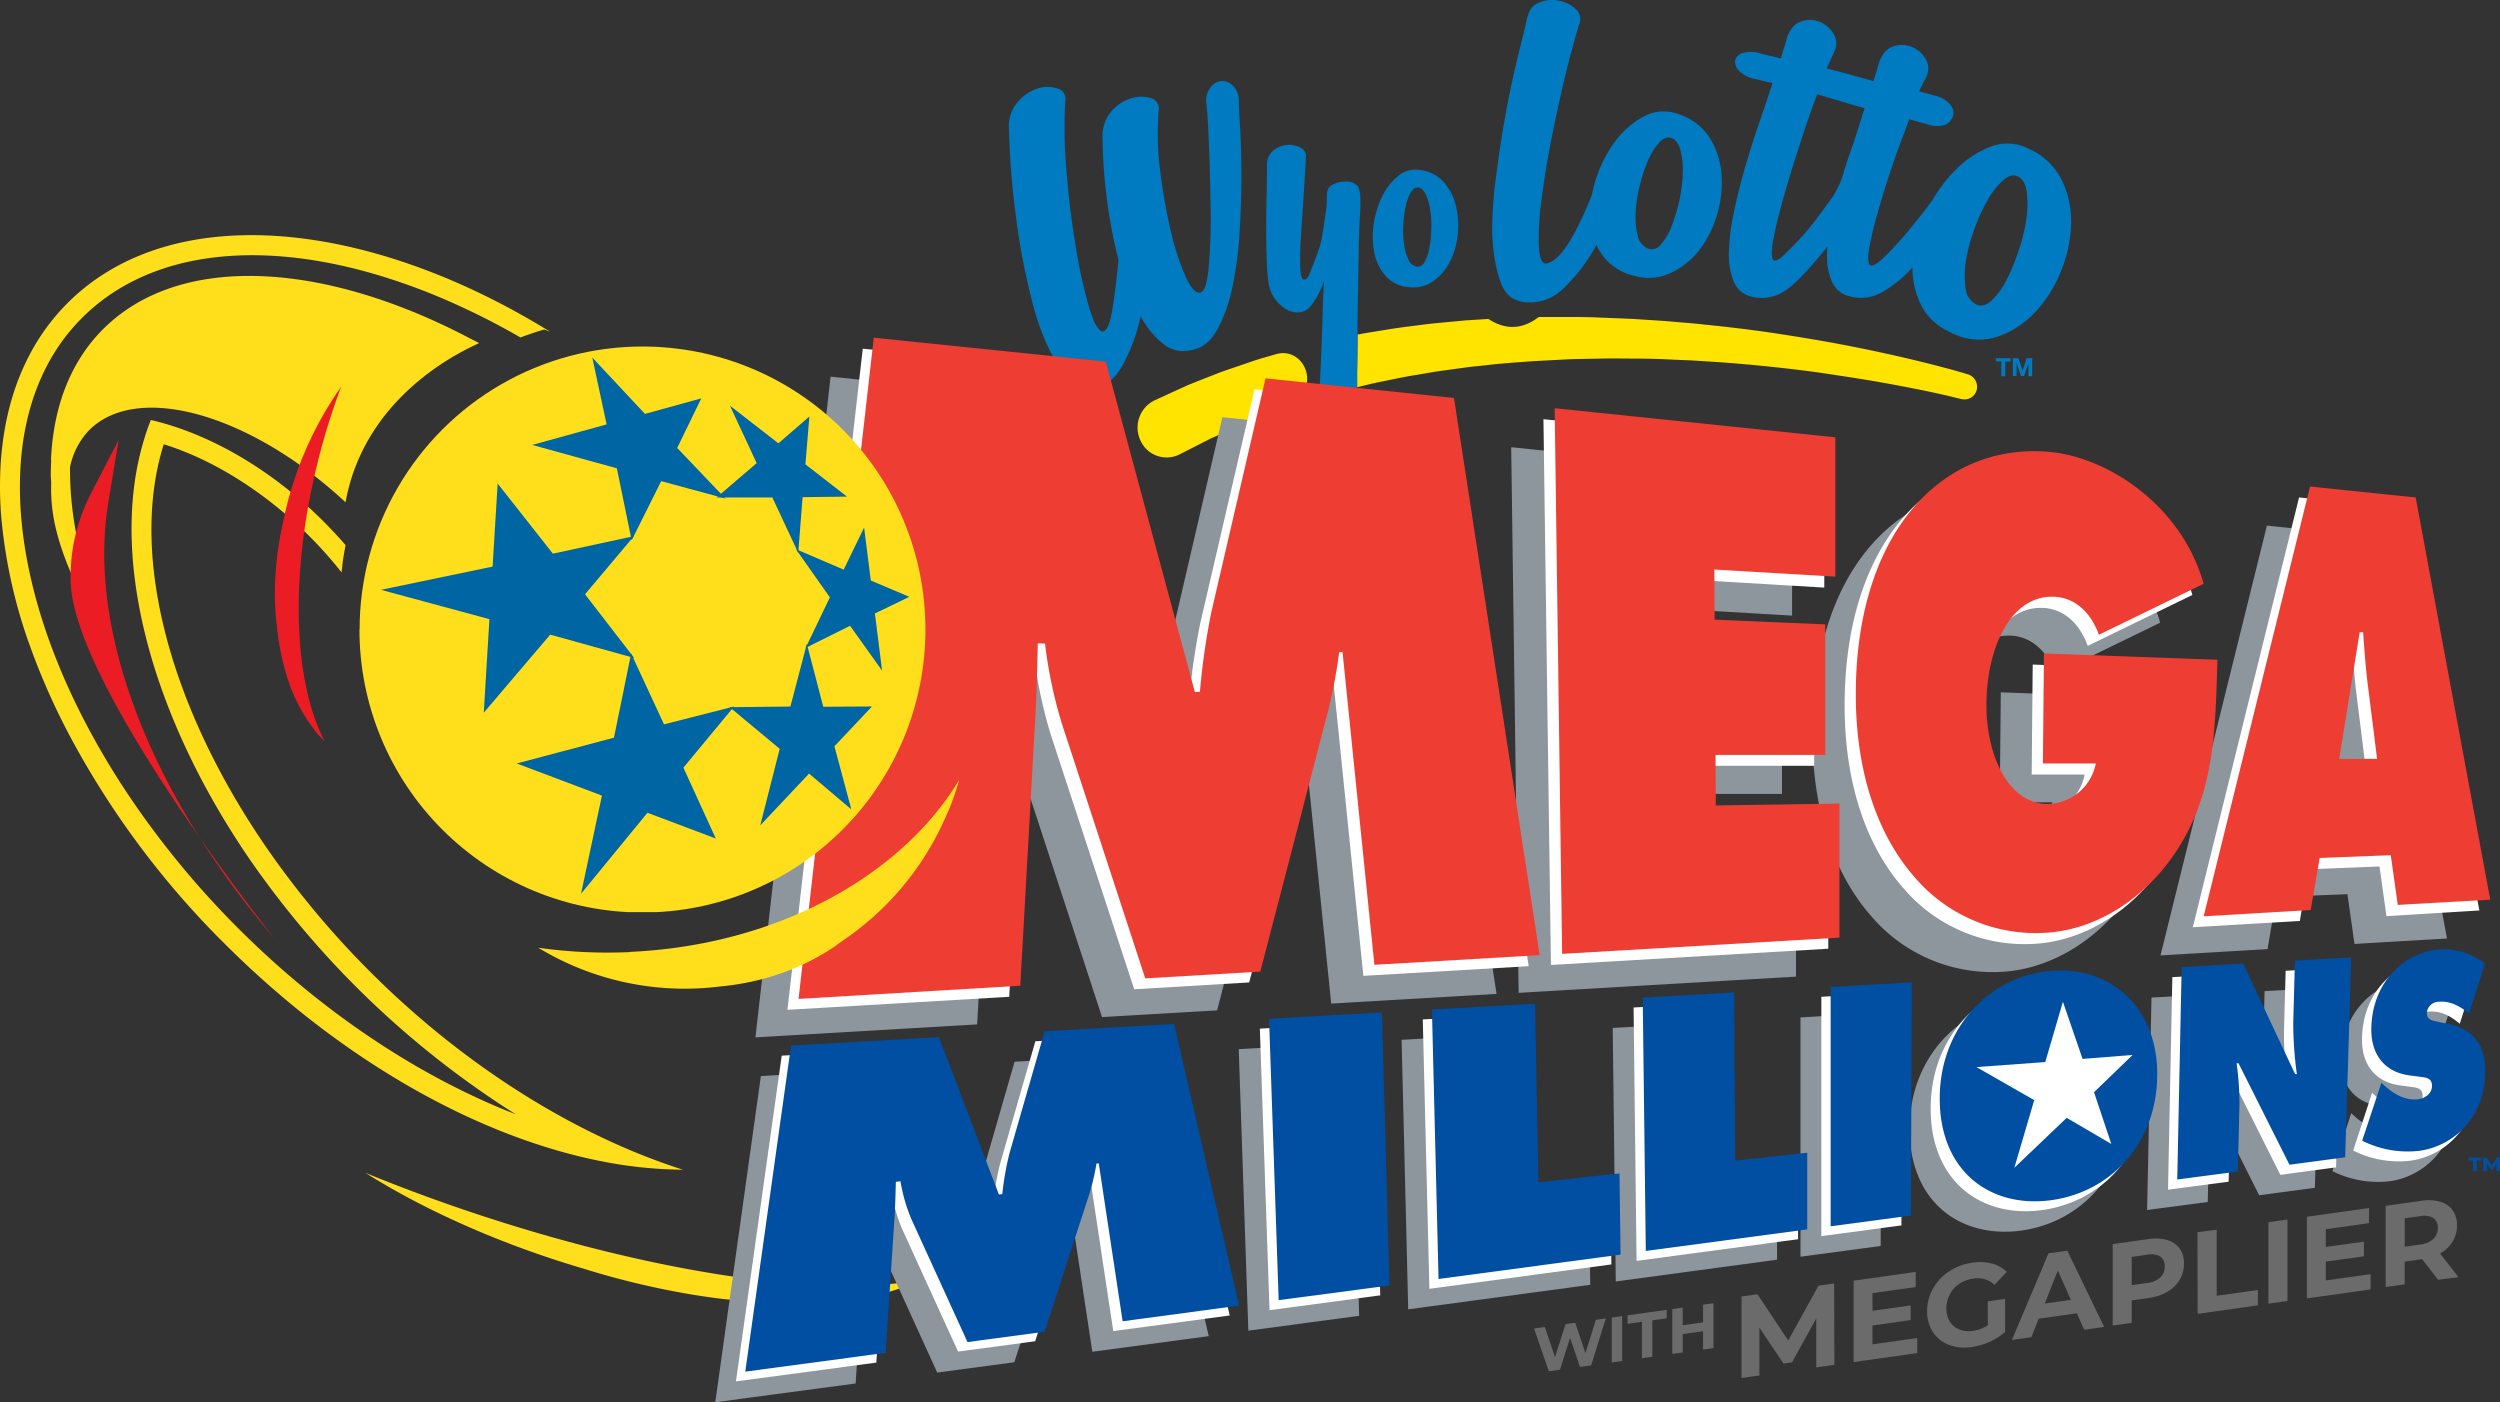
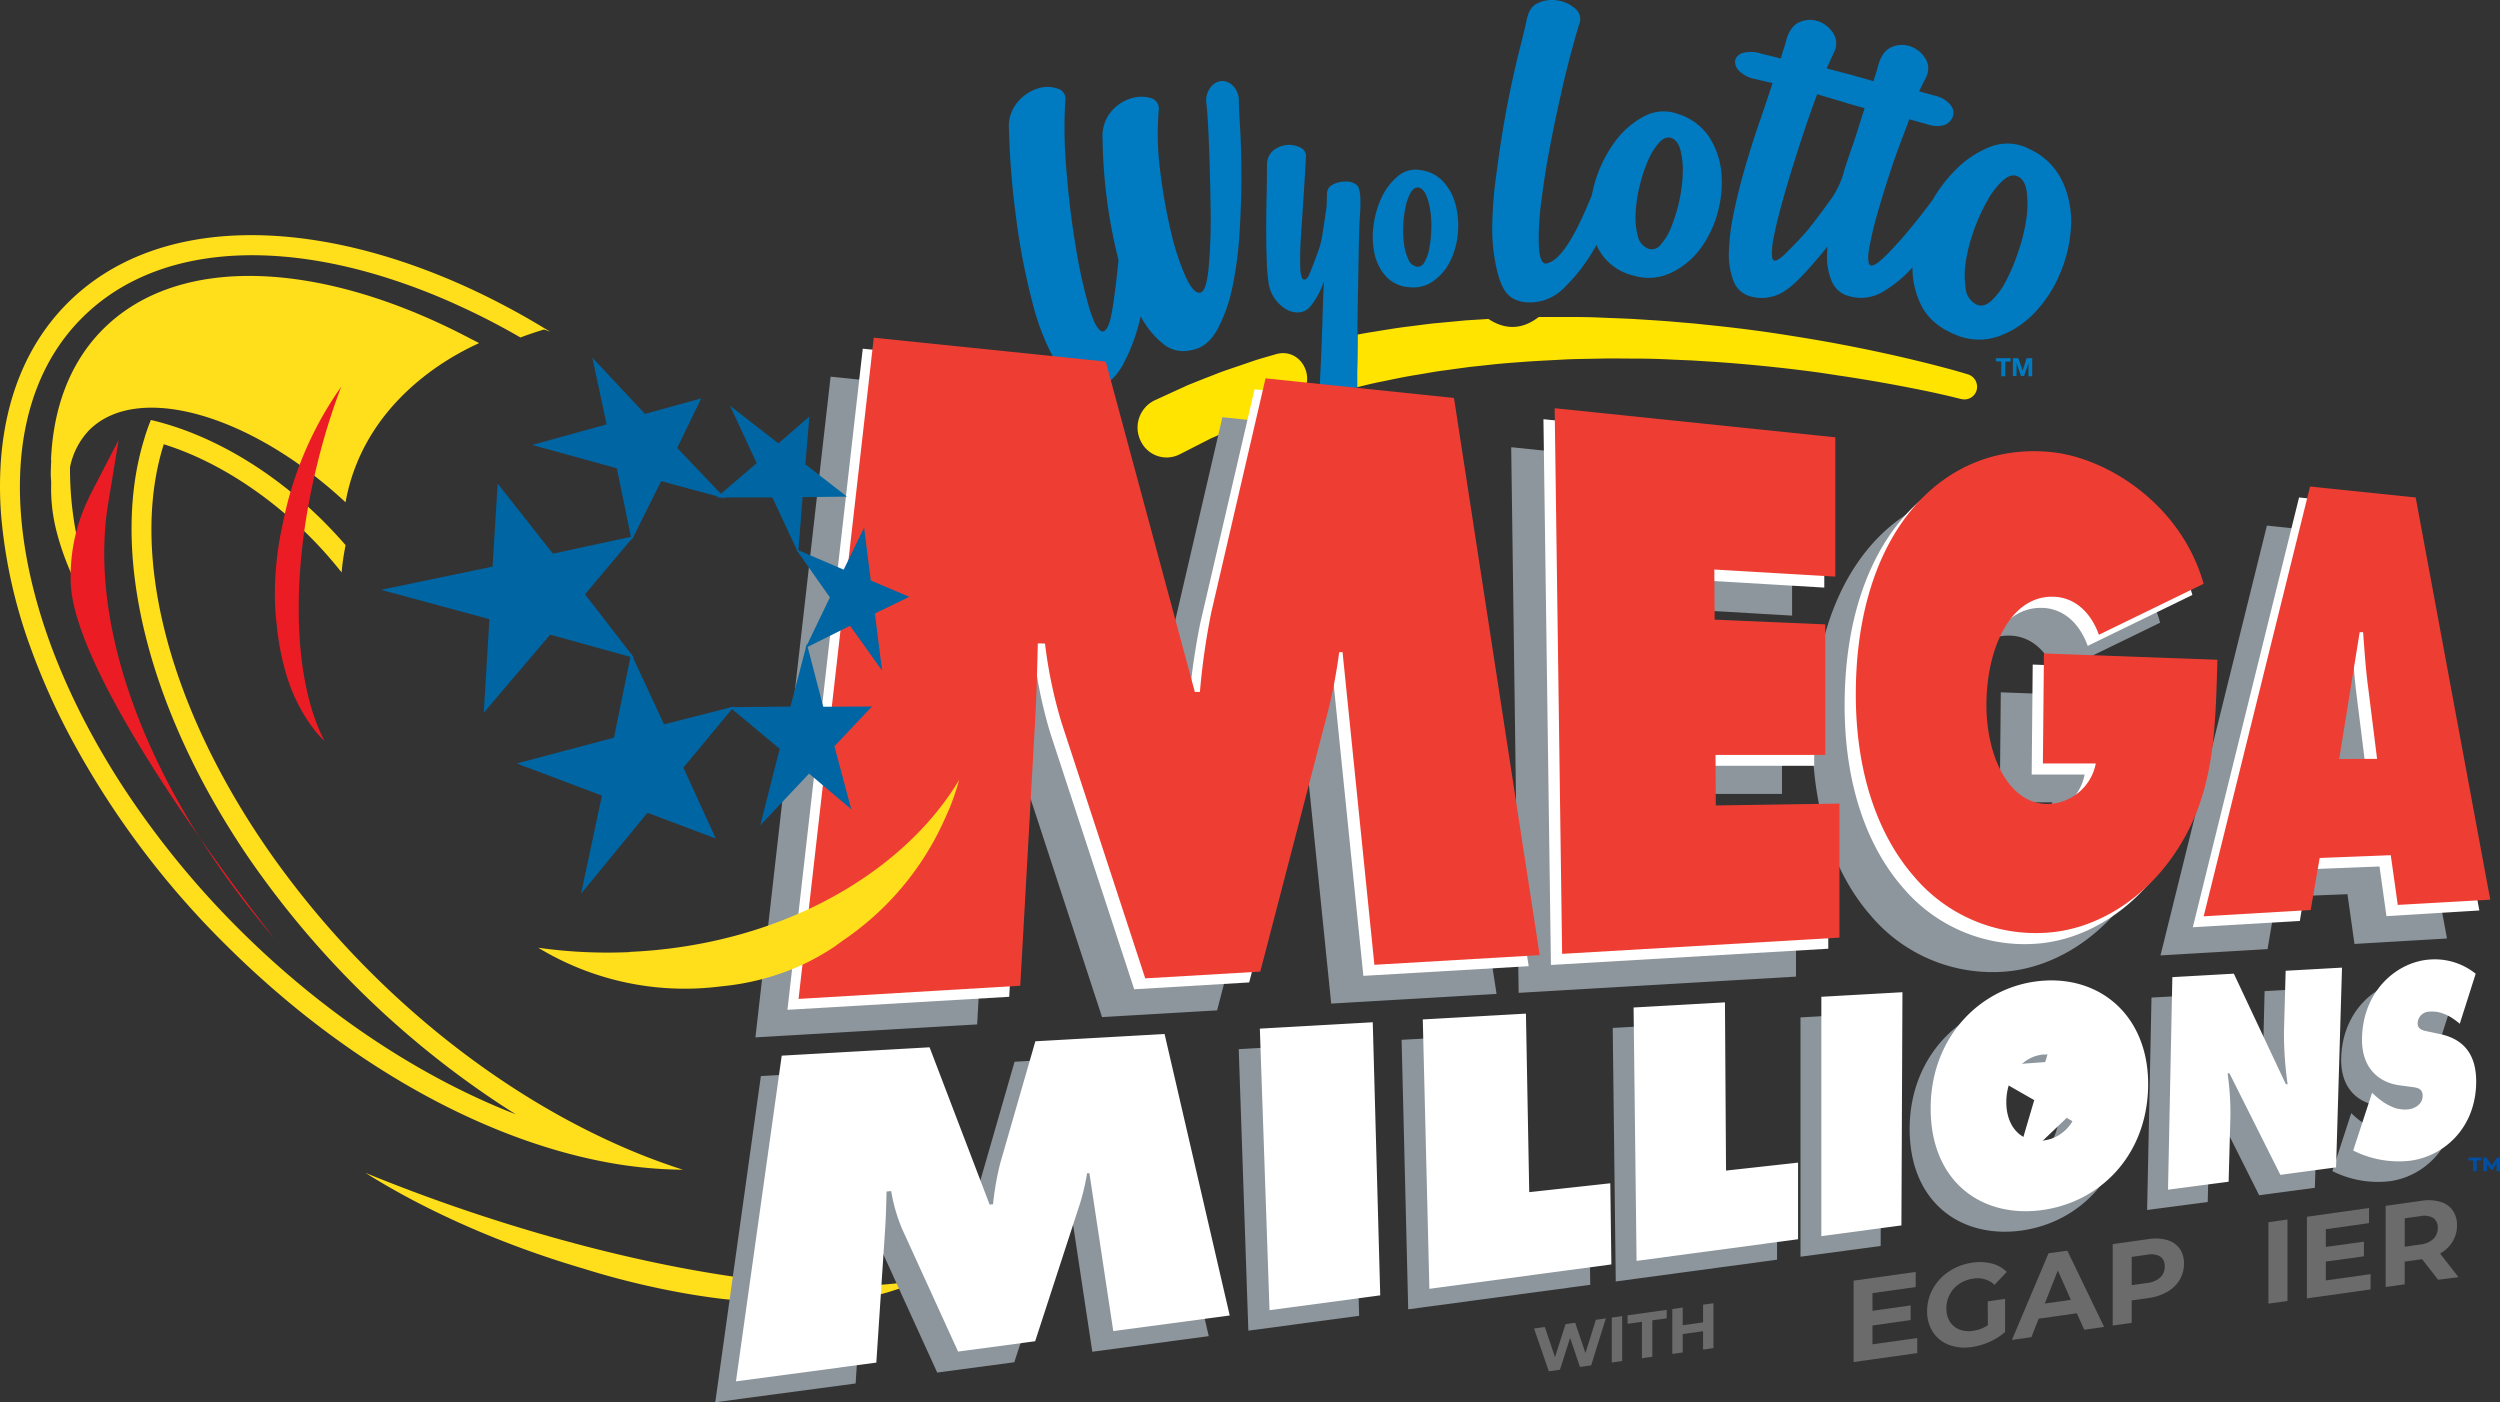
<svg xmlns="http://www.w3.org/2000/svg" viewBox="0 0 628.19 352.35">
  <rect x="0" y="0" width="628.19" height="352.35" fill="#333333" stroke="none" />
  <defs>
    <style>.cls-1{fill:none;}.cls-2{fill:#ffe400;}.cls-3{fill:#007ac0;}.cls-4{fill:#ffde1b;}.cls-5{fill:#8d969c;}.cls-6{fill:#fff;}.cls-7{fill:#ee3e33;}.cls-8{fill:#ec1c24;}.cls-9{fill:#004fa2;}.cls-10{clip-path:url(#clip-path);}.cls-11{fill:url(#radial-gradient);}.cls-12{fill:#0065a3;}.cls-13{fill:#6b6b6c;}</style>
    <clipPath id="clip-path">
-       <path class="cls-1" d="M90.32,158.14a71.11,71.11,0,1,0,71.15-71.07h0a71.09,71.09,0,0,0-71.11,71.07h0" />
-     </clipPath>
+       </clipPath>
    <radialGradient id="radial-gradient" cx="-167.21" cy="43.59" r="1.94" gradientTransform="translate(14275.89 -3558.53) scale(84.63 84.56)" gradientUnits="SpaceOnUse">
      <stop offset="0" stop-color="#fff" />
      <stop offset="0.05" stop-color="#fff" />
      <stop offset="0.11" stop-color="#fffce9" />
      <stop offset="0.29" stop-color="#fff3ab" />
      <stop offset="0.47" stop-color="#ffeb78" />
      <stop offset="0.63" stop-color="#ffe650" />
      <stop offset="0.78" stop-color="#ffe133" />
      <stop offset="0.91" stop-color="#ffdf21" />
      <stop offset="1" stop-color="#ffde1b" />
    </radialGradient>
  </defs>
  <g id="Layer_2" data-name="Layer 2">
    <g id="Layer_1-2" data-name="Layer 1">
      <path class="cls-2" d="M320.61,89h0c-2.14.64-4.23,1.18-6.17,1.87l-6.1,2.08c-1.92.63-3.66,1.41-5.3,2l-4.49,1.79-8.36,3.83-.27.13a7.61,7.61,0,0,0-3.31,10.07,7.2,7.2,0,0,0,9.78,3.41l.33-.17,7.54-3.84,4.08-1.81c1.49-.64,3.06-1.44,4.83-2.09l5.59-2.17c.94-.38,1.31-.49,2.92-1C333.13,99,328.21,86.79,320.61,89Z" />
      <path class="cls-2" d="M494.48,94.06l-2.26-.67c-1.47-.42-3.62-1-6.36-1.71-5.48-1.39-13.33-3.26-22.84-5.06-4.75-.92-9.92-1.78-15.4-2.63s-11.29-1.6-17.31-2.22l-4.55-.48-4.63-.39c-3.11-.29-6.26-.46-9.44-.67s-6.39-.28-9.61-.43-6.47-.15-9.71-.14c-1.91,0-3.82,0-5.73,0-4.69,3.61-9,2.88-12.65.48l-1,.07-4.78.3-4.72.45c-1.57.16-3.13.27-4.67.46l-4.6.59c-3,.35-6,.86-8.93,1.34-1.42.21-2.81.46-4.18.73v.1q0,5.24-.08,9.12c0,1.7,0,3,0,4,2.12-.53,4.29-1.06,6.53-1.49,2.76-.57,5.57-1.18,8.46-1.62l4.37-.75c1.46-.24,3-.41,4.45-.63l4.51-.61,4.58-.49c3.06-.36,6.17-.58,9.29-.81s6.25-.36,9.39-.54,6.29-.17,9.42-.25,6.26,0,9.36,0,6.18.11,9.22.27l4.53.19,4.47.28c5.91.37,11.61.9,17,1.48s10.5,1.24,15.2,2c9.39,1.37,17.17,2.89,22.58,4,2.71.58,4.83,1.06,6.26,1.41l2.17.54.08,0a3.18,3.18,0,0,0,3.8-2.3A3.28,3.28,0,0,0,494.48,94.06Z" />
      <path class="cls-3" d="M292.4,86.5a8,8,0,0,0,7,1.47c2.69-.45,4.86-2.19,6.51-5.2a39.39,39.39,0,0,0,3.81-10.85,94.68,94.68,0,0,0,1.78-13.87q.45-7.53.43-14.24T311.6,32q-.32-5.13-.3-6.68a5.17,5.17,0,0,0-1.56-3.84,3.85,3.85,0,0,0-2.94-1.12,4,4,0,0,0-2.7,1.7,5.4,5.4,0,0,0-.94,4.1q.33,2.82.63,10.39t.41,15.84A145.29,145.29,0,0,1,303.73,67c-.39,4.26-1.13,6.45-2.24,6.56s-2.34-1.3-3.67-4.26a63.34,63.34,0,0,1-3.63-11.24,142.09,142.09,0,0,1-2.65-15,71.49,71.49,0,0,1-.37-15.45,2.73,2.73,0,0,0-2.12-3,8.54,8.54,0,0,0-4.94.13,10.56,10.56,0,0,0-4.95,3.35A9.75,9.75,0,0,0,277.05,35a130.89,130.89,0,0,0,4,30.31c-.45,4.86-1,9.05-1.56,12.55s-1.39,5.31-2.37,5.41-2.29-2-3.52-6.22a134.2,134.2,0,0,1-3.37-15.52q-1.51-9.15-2.29-19.13a116.94,116.94,0,0,1-.26-17,2.7,2.7,0,0,0-2-3.16,7.89,7.89,0,0,0-4.95,0,11.1,11.1,0,0,0-5,3.37,9.44,9.44,0,0,0-2.2,6.94,203,203,0,0,0,1.76,21.89,165.83,165.83,0,0,0,4.16,21.64A60.43,60.43,0,0,0,266,92.21c2.61,4.21,5.62,6,9.06,5.52q4.19-1,7-5.89a47.44,47.44,0,0,0,4.57-12.36A21.85,21.85,0,0,0,292.4,86.5Z" />
      <path class="cls-3" d="M364.47,65.48a19.34,19.34,0,0,0,1.85-6.84,20.84,20.84,0,0,0-.54-7.13,13.76,13.76,0,0,0-3.09-5.84,9.31,9.31,0,0,0-5.84-2.94,6.77,6.77,0,0,0-5.54,1.49,15.22,15.22,0,0,0-4,5.13,23,23,0,0,0-2.13,7,20.56,20.56,0,0,0,.18,7.29,12.37,12.37,0,0,0,2.92,5.82,8.66,8.66,0,0,0,6.07,2.72,8.52,8.52,0,0,0,6-1.69A13.6,13.6,0,0,0,363.63,67l.1-.18C364,66.38,364.24,65.94,364.47,65.48Zm-4.82-7.87a29.86,29.86,0,0,1-.5,4.79,10.36,10.36,0,0,1-1.22,3.48A1.84,1.84,0,0,1,356,67a2.89,2.89,0,0,1-2.12-1.83,13.2,13.2,0,0,1-1.08-3.84,26.47,26.47,0,0,1-.19-4.78,27.62,27.62,0,0,1,.6-4.66,12,12,0,0,1,1.27-3.49c.53-.91,1.15-1.34,1.85-1.29s1.4.63,1.91,1.7a14.2,14.2,0,0,1,1.13,3.9A26.64,26.64,0,0,1,359.65,57.61Z" />
      <path class="cls-3" d="M382.91,75.9a11.93,11.93,0,0,0,9.5-3l.4-.36a44.79,44.79,0,0,0,8.34-11,16,16,0,0,0,1.13,2.07,13.47,13.47,0,0,0,8.16,5.63,13,13,0,0,0,9.24-.59A19.63,19.63,0,0,0,427,62.84a26.7,26.7,0,0,0,4.49-9,28.44,28.44,0,0,0,1.07-10.18,19.79,19.79,0,0,0-3-9.1,14.47,14.47,0,0,0-7.78-5.87,10.34,10.34,0,0,0-8.48.45,21.35,21.35,0,0,0-7.16,6A33,33,0,0,0,400,49c-2.55,6.26-7,16.5-11.46,17.21-1.16.18-1.79-1.74-1.88-4.8a69.34,69.34,0,0,1,.64-10.79c.53-4.25,1.17-8.47,2.05-13.12s1.82-9.12,2.78-13.42,1.9-8.1,2.8-11.39,1.54-5.51,1.9-6.63a3.37,3.37,0,0,0-1-3.88A8.43,8.43,0,0,0,391.32.11a8.33,8.33,0,0,0-5,.72c-1.6.75-2.36,2.3-2.79,4.57-.81,4.25-4.75,16.7-7.41,37.54a106.47,106.47,0,0,0-1.17,14.82,47.11,47.11,0,0,0,1.26,10.41c.21.8.43,1.57.68,2.28C378.1,73.88,379.8,75.4,382.91,75.9ZM411,53.53a35.28,35.28,0,0,1,1-6.77,37.65,37.65,0,0,1,2.09-6.36,16.44,16.44,0,0,1,2.77-4.51c1-1.12,2-1.54,3-1.26s1.89,1.29,2.35,2.94a19.79,19.79,0,0,1,.63,5.81,37.56,37.56,0,0,1-.86,7,40.51,40.51,0,0,1-2,6.57,14.68,14.68,0,0,1-2.69,4.53,2.73,2.73,0,0,1-3.13,1,4.33,4.33,0,0,1-2.62-3.19A18.17,18.17,0,0,1,411,53.53Z" />
      <path class="cls-3" d="M518.18,45.48a16.73,16.73,0,0,0-8.18-8,11.82,11.82,0,0,0-9.88-.6A25.28,25.28,0,0,0,491,43.08a36.49,36.49,0,0,0-5.38,7.14c-.53.72-1.47,2-2.82,3.72s-3.05,3.84-4.75,5.79-3.29,3.64-4.8,5.07-2.57,2.07-3.18,1.9-.85-1.56-.43-4.07a90.08,90.08,0,0,1,2.2-9.28q1.57-5.52,3.63-11.67c1.37-4.1,2.86-7.83,4.3-11.71l4.72,1.32a6.94,6.94,0,0,0,4.19.11A3.83,3.83,0,0,0,490.81,29a3.26,3.26,0,0,0-.74-2.71A7.29,7.29,0,0,0,486,24l-3.78-1.06L484,19.37a4.68,4.68,0,0,0-.23-4.71,7.14,7.14,0,0,0-3.7-3,6.44,6.44,0,0,0-4.76.18c-1.64.68-2.79,2.35-3.47,5-.14.56-.33,1.19-.57,1.9s-.3.88-.5,1.65l-4.24-1.19h-.05c-.26-.09-.59-.19-1-.31l-6.49-1.7,1.89-4.12a4.68,4.68,0,0,0-.23-4.7,7.25,7.25,0,0,0-3.7-3,6.42,6.42,0,0,0-4.77.19q-2.44,1-3.47,5c-.14.56-.33,1.18-.56,1.89s-.46,1.45-.65,2.23l-4.95-1.2a7.86,7.86,0,0,0-4.68-.15A2.62,2.62,0,0,0,436,15.16a3.07,3.07,0,0,0,.93,2.57,7.39,7.39,0,0,0,3.87,2.08l4.6,1.07q-1.55,4.76-3.48,10.36c-1.3,3.75-2.47,7.5-3.54,11.24s-2,7.43-2.73,11a54.68,54.68,0,0,0-1.22,9.74,18.2,18.2,0,0,0,1.16,7.38,6.24,6.24,0,0,0,4.23,3.87,10.4,10.4,0,0,0,8.8-1.47c2.83-1.82,6.37-6,8.79-8.85.61-.73,1.2-1.47,1.78-2.21-.06.85-.1,1.69-.1,2.49a15.1,15.1,0,0,0,1.29,6.47,6.3,6.3,0,0,0,4.17,3.49,10.63,10.63,0,0,0,8.44-1,30.4,30.4,0,0,0,7.39-6l.18-.2a21.14,21.14,0,0,0,2,9.13q2.4,5.14,8.65,7.72a14.86,14.86,0,0,0,10.78.53,23.12,23.12,0,0,0,9.27-6,32,32,0,0,0,6.48-10.09,34.66,34.66,0,0,0,2.67-11.88A23.73,23.73,0,0,0,518.18,45.48Zm-52.72-8.77c-.8,2.24-1.54,4.49-2.24,6.73a.24.24,0,0,1,0,.08,21.59,21.59,0,0,1-3.6,7.15q-2.37,3.34-5.1,6.78a77.89,77.89,0,0,1-5.36,5.74q-2.42,2.53-3.36,2.28t-.33-4.65q.76-4.34,2.56-10.71c1.19-4.25,2.57-8.75,4.11-13.49s3-9.06,4.48-12.94l7.15,2.12h0c.3.12.62.22,1,.32l3.77,1.06C467.48,30.34,466.61,33.48,465.46,36.71Zm43.7,18.35a44.1,44.1,0,0,1-2,8.13A48.29,48.29,0,0,1,504,70.7a17.46,17.46,0,0,1-3.76,5c-1.31,1.12-2.57,1.37-3.76.73a5.1,5.1,0,0,1-2.58-4.12A22.51,22.51,0,0,1,494,65.5a42.68,42.68,0,0,1,2.08-7.88,45.17,45.17,0,0,1,3.32-7.24,19.75,19.75,0,0,1,3.84-5q2-1.8,3.7-1.09,1.85.77,2.31,3.79A24.67,24.67,0,0,1,509.16,55.06Z" />
      <path class="cls-3" d="M341.1,84.23v-.1c0-3.47.07-7.54.14-11.13s.22-14,.37-16.89.71-8.26-.65-9.59a4.05,4.05,0,0,0-3-.88,6.19,6.19,0,0,0-3.11.77,2.54,2.54,0,0,0-1.42,2.38c0,.84-.05,1.78-.08,2.81,0,.47-.11,1-.2,1.63-.19,1.36-.42,2.89-.69,4.61a29.56,29.56,0,0,1-.79,3.95c-.37,1.34-2.31,6.38-2.75,7.31s-.92,1.3-1.41,1.1-.76-1.36-.8-3.48,0-4.7.22-7.76.41-6.31.64-9.79.43-6.72.58-9.73a2.33,2.33,0,0,0-1.41-2.36,6,6,0,0,0-3.37-.65A6.55,6.55,0,0,0,320,37.76a4.68,4.68,0,0,0-1.64,3.7q0,4-.1,8.26t-.09,8.39c0,2.73.05,5.28.14,7.63a43.74,43.74,0,0,0,.51,5.66,8.77,8.77,0,0,0,1.6,3.78,9.14,9.14,0,0,0,2.77,2.53,5.63,5.63,0,0,0,3.18.79A4.12,4.12,0,0,0,329.26,77a19,19,0,0,0,3.41-6.41c-.16,3.29-.29,6.94-.39,10.59,0,.84-.06,1.66-.08,2.47-.09,2.73-.2,5.31-.31,7.75-.16,3.17-.29,6-.4,8.56q-.06,1.48-.12,2.7c-.06,1.27-.12,2.33-.16,3.16-.16,1.8.27,2.81,1.29,3.06a4.47,4.47,0,0,0,3.43-.86,11.82,11.82,0,0,0,3.48-3.71A10.37,10.37,0,0,0,341,98.67V97.39c0-1,0-2.34,0-4Q341.07,89.47,341.1,84.23Z" />
      <path class="cls-3" d="M501.52,90.79V90h3.72v.84h-1.36v3.7h-1v-3.7Z" />
      <path class="cls-3" d="M507.17,90l1.07,3.12h0l1-3.12h1.41v4.54h-.94V91.27h0l-1.11,3.22h-.77l-1.12-3.19h0v3.19h-.93V90Z" />
      <path class="cls-4" d="M119.82,305.07c-9.77-3.24-19.14-6.72-28-10.36,15.06,9.49,34.19,18,54.58,24a205.22,205.22,0,0,0,27.34,6.56c3.39.55,6.48,1,9.45,1.28l2.23.18.91.08a141.22,141.22,0,0,0,17.33.68,74.1,74.1,0,0,0,19.41-2.76l1.86-.59.3-.1.92-.31a28.85,28.85,0,0,0,4.44-2.06c-22.77,4.4-64.9-1.39-110.77-16.6" />
      <path class="cls-5" d="M208.71,94.65l58.3,6,22.36,83h1.28a179.3,179.3,0,0,1,2.86-20l13.65-58.81,47.34,4.91,21.55,140-41.55,2.43-8-78.56h-.85a132.27,132.27,0,0,1-2.71,14.48l-17.11,65.78-28.91,1.69-21.08-64.41a117.39,117.39,0,0,1-4.11-19.71l-1.8-.06c-.15,6.3-.3,12.8-.66,19.08l-3.74,66.94-55.71,3.26Zm171.1,17.73,70.5,7.31,0,35-30.41-1.78.08,12.59,27.79,1.19,0,32.8-27.61,0,.07,12.71,31.06-.47V245.4l-69.69,4.08-1.87-137.1m166.53,63.21c-.52,18-.78,32.94-9.7,47.09-8.18,13.07-20.88,20.74-33.29,21.5a40,40,0,0,1-33.19-14.11c-9-10.28-14.69-25.87-14.68-45.83,0-41.06,22.16-63.73,49.27-60.85,14.16,1.51,32.57,13.31,38.12,33.08l-26.3,12.8c-2.16-5.94-6.3-9.27-11.08-9.54-10.87-.6-17.08,12.47-17.19,26.92-.09,13.12,5.68,25.3,15.48,25.13a12.52,12.52,0,0,0,12-10.18H502.49l.26-27.64Zm30.59,24.94,5.15-31.88H583c.32,4.47.64,9.07,1.23,13.51l2.27,18.31ZM572,225.39l17.86-.7,1.76,12.5,23.25-1.37-18.74-101-26.51-2.75-26.74,108,26.9-1.58ZM311.26,263.63,339.62,262l1.9,68.63-27.84,3.73-2.42-70.77m40.93-2.31,25.93-1.46.82,44.86,20.38-2.22.27,20.38L353.85,329l-1.66-67.7m53-3L428.16,257l.28,42.28,18.09-2,0,19.25L406,322l-.76-63.69m47.15-2.66,20.4-1.15-.23,58.59-20.14,2.69,0-60.13m55.9,14.49c5.66-.46,9.05,4.18,9,10-.1,6.28-3.87,11-9.25,11.6s-9.28-3.38-9.2-9.82c.06-6,3.72-11.36,9.47-11.82m.23-18.55c-15.4.85-28.61,13.57-28.72,31.89-.12,18.54,12.72,27.83,28,25.78,14.64-2,26.31-13.78,26.64-31,.31-17-11.16-27.49-25.92-26.67m32.05-.88,15.45-.88,13.06,27.77h.45a89.81,89.81,0,0,1-.92-13l.38-15.51,14.15-.79-1.52,50.21-14,1.87-12.79-25.51h-.45a71.77,71.77,0,0,1,.72,10.36l-.4,16.85-15.23,2Zm50.19,29.05.7.64c2.41,2.21,5.32,3.88,8.46,3.52,1.33-.15,3.47-1.09,3.55-3.28s-1.69-2.18-2.91-2.38l-2.73-.36c-5.36-.67-9.84-4.35-9.59-12.15.38-11.9,9-19,17.14-19.48a16.36,16.36,0,0,1,11.41,3.57l-4,12.57c-2.18-1.87-4.69-3.27-7.59-3a3,3,0,0,0-3,2.82c-.05,1.82,1.61,1.94,2.64,2.17l3,.64c5.52,1.18,9.36,4.73,9.06,12.8-.44,11.28-8.44,17.89-16.38,19a25.5,25.5,0,0,1-14.5-2.53Zm-399.62-9.33,37.16-2.1,15.09,39.52.86-.08a73.13,73.13,0,0,1,1.81-10.29l8.83-30.65L287.36,265l16.37,70.74-29.26,3.92-6-39.68-.58.06a56.43,56.43,0,0,1-1.76,7.59l-11.26,34.67-19.37,2.59L221.42,314a41.72,41.72,0,0,1-2.73-9.47l-1.16.1c-.08,3.13-.16,6.35-.37,9.49L215,347.63l-35.27,4.72Z" />
      <path class="cls-6" d="M216.79,87.62l58.3,6,22.36,83h1.28a179.3,179.3,0,0,1,2.86-20l13.65-58.8,47.34,4.91,21.54,140.05-41.54,2.43-8-78.57h-.85A131.46,131.46,0,0,1,331,181.07l-17.11,65.79L285,248.58l-21.1-64.41a116.52,116.52,0,0,1-4.11-19.72H258c-.15,6.3-.3,12.8-.66,19.08l-3.75,66.94-55.72,3.27Zm171.09,17.72,70.52,7.31,0,35L428,145.84l.09,12.59,27.78,1.19,0,32.8-27.61,0,.08,12.7,31.06-.46v33.73l-69.69,4.08-1.88-137.11m166.55,63.2c-.52,18-.78,33-9.7,47.1-8.18,13.08-20.88,20.73-33.29,21.49a40,40,0,0,1-33.19-14.06c-9-10.28-14.7-25.87-14.69-45.83,0-41.06,22.16-63.72,49.26-60.84,14.16,1.5,32.58,13.31,38.12,33.08l-26.3,12.8c-2.16-6-6.29-9.27-11.07-9.54-10.87-.61-17.09,12.46-17.19,26.93-.08,13.11,5.68,25.28,15.48,25.12a12.54,12.54,0,0,0,12-10.18h-13.3l.26-27.64Zm30.57,25,5.14-31.87H591c.33,4.47.64,9.06,1.22,13.51l2.29,18.3Zm-4.9,24.87,17.86-.7,1.75,12.48L623,228.78l-18.74-101L577.7,125,551,233l26.89-1.58Z" />
      <path class="cls-7" d="M219.56,84.86l58.3,6,22.37,83h1.28a177,177,0,0,1,2.86-20L318,95.07,365.35,100,386.89,240l-41.54,2.43-8-78.56h-.84a134.72,134.72,0,0,1-2.72,14.48l-17.11,65.79-28.91,1.7-21.08-64.41a117.51,117.51,0,0,1-4.11-19.72l-1.8-.05c-.16,6.31-.3,12.81-.66,19.09l-3.75,66.94L200.66,251Zm171.1,17.72,70.51,7.31v35l-30.4-1.78.08,12.59,27.79,1.19,0,32.8H431.07l.07,12.7,31.07-.47V235.6l-69.69,4.08-1.87-137.1m166.53,63.2c-.51,18-.78,32.95-9.69,47.1-8.17,13.07-20.88,20.73-33.3,21.49A40,40,0,0,1,481,220.3c-9-10.28-14.69-25.87-14.68-45.83,0-41.07,22.16-63.72,49.27-60.85,14.16,1.51,32.58,13.31,38.12,33.08L527.4,159.5c-2.16-6-6.3-9.28-11.07-9.54-10.87-.61-17.09,12.46-17.19,26.93-.08,13.11,5.68,25.28,15.48,25.12a12.52,12.52,0,0,0,12-10.17H513.33l.26-27.65Zm30.6,24.94,5.15-31.87h.86c.33,4.47.64,9.07,1.22,13.52l2.29,18.31Zm-4.9,24.87,17.86-.7,1.76,12.49,23.24-1.31L607,125l-26.54-2.75-26.73,108,26.89-1.58Z" />
      <path class="cls-4" d="M.2,116.16C1.26,100.34,6.68,86.5,16.88,76.25,38.79,54.2,77.37,54.07,117,72a187.34,187.34,0,0,1,20.14,10.69l1.1.65-1.53-.54c-2,.59-4,1.27-5.93,2q-7.75-4.48-15.51-8a156.45,156.45,0,0,0-17.59-6.84c-31.18-10-59.83-7.42-77.14,10-8,8-12.76,18.4-14.64,30.32a74.62,74.62,0,0,0-.8,8c-.94,19.43,5,42.05,17.11,64.72,2.81,5.27,5.94,10.54,9.39,15.76A222.56,222.56,0,0,0,60.6,234c21,20.84,45.26,36.78,69,46A231.2,231.2,0,0,1,62,214.84c-1.57-2.32-3.07-4.66-4.53-7C36,173.16,28,137.07,36.24,110.32a46.76,46.76,0,0,1,1.67-4.79c1.64.38,3.32.84,5,1.37,12.78,4,26.3,12.13,38.18,23.92,2,2,3.93,4.06,5.75,6.16a60,60,0,0,0-1,6.86,103,103,0,0,0-8.35-9.36C66,123.16,53.14,115.37,41.15,111.63c-8.44,26.65.62,63.58,24,98.68,1.37,2.05,2.78,4.1,4.25,6.14a226,226,0,0,0,24.2,28.32c18.34,18.21,39.19,32.66,60,42.15a160.31,160.31,0,0,0,18,7,109.23,109.23,0,0,1-19.84-2c-31.56-6.06-65.7-25.38-94.78-54.26a218.62,218.62,0,0,1-38.74-51.43A172.49,172.49,0,0,1,7.61,162.54,128.61,128.61,0,0,1,.3,129.69a92.6,92.6,0,0,1-.1-13.53" />
      <path class="cls-4" d="M12.82,115.52c.56-12.94,4.66-24.18,12.73-32.45,19.19-19.66,55.56-17.53,92.62,2,.73.39,1.47.73,2.2,1.14-1.66.93-28.45,11.73-33.54,40-23.9-22.22-52.47-30.34-64.54-18a18.83,18.83,0,0,0-4.7,9.19A86,86,0,0,0,21,141.79a129.76,129.76,0,0,0,7.61,20.53C21,152.07,16,141.54,13.86,132.07a43.13,43.13,0,0,1-1-10.62c0-.7-.09-1.41-.1-2.09,0-1.29.06-2.55.11-3.8" />
      <path class="cls-8" d="M22.33,125l7.48-14.46-2.64,16.06C22,158.26,37.57,199.13,69,235.88c0,0-51.24-64.28-51.24-90.19A44.57,44.57,0,0,1,22.38,125" />
      <path class="cls-4" d="M158.24,239.24a124.54,124.54,0,0,1-23-1.1,71,71,0,0,0,46,9.7A63,63,0,0,0,202.5,242a62,62,0,0,0,7-4l1.61-1.16.65-.48a72.4,72.4,0,0,0,25-29.18l1.1-2.42.17-.4.55-1.23A63.41,63.41,0,0,0,241,196c-14.46,24.07-45.79,41.57-82.83,43.19" />
      <path class="cls-8" d="M80.14,114.9a164.26,164.26,0,0,1,5.6-17.73,89.24,89.24,0,0,0-14.67,34.38,81,81,0,0,0-2,17.49c0,2.17.08,4.17.25,6.09l.17,1.44.07.58a64.1,64.1,0,0,0,2.07,11.24,43.74,43.74,0,0,0,5.74,12.75l.87,1.23.15.2.44.61a24.72,24.72,0,0,0,2.7,3c-7.82-15-8.88-42.13-1.39-71.27" />
      <path class="cls-6" d="M316.56,258.47l28.38-1.6,1.88,68.62L319,329.22l-2.43-70.75m40.94-2.31,25.92-1.46.83,44.86,20.37-2.23.27,20.39-45.73,6.13-1.66-67.69m53-3,22.93-1.29.27,42.27,18.1-2,0,19.25-40.58,5.44-.75-63.69m47.14-2.67,20.42-1.15-.26,58.6-20.12,2.69,0-60.14M513.59,265c5.66-.46,9.06,4.19,9,10-.1,6.28-3.87,11-9.25,11.59s-9.27-3.38-9.2-9.82c.06-6,3.73-11.36,9.48-11.82m.23-18.55c-15.4.85-28.62,13.57-28.72,31.9-.11,18.54,12.72,27.84,28,25.76,14.65-2,26.32-13.77,26.64-31,.32-17-11.15-27.48-25.91-26.66m32-.87,15.45-.87,13.07,27.77h.44a92.73,92.73,0,0,1-.92-13l.43-15.5,14.16-.79L587,293.33l-14,1.88L560.21,269.7h-.47a71.77,71.77,0,0,1,.72,10.36L560,296.94l-15.23,2Zm50.19,29.06.69.64c2.41,2.2,5.31,3.88,8.45,3.52,1.34-.15,3.48-1.1,3.56-3.27s-1.69-2.19-2.92-2.38l-2.71-.36c-5.37-.67-9.85-4.35-9.6-12.15.38-11.9,9-19,17.14-19.49a16.39,16.39,0,0,1,11.42,3.58l-4,12.57c-2.18-1.87-4.69-3.28-7.58-3.05a3,3,0,0,0-3,2.82c-.07,1.82,1.62,1.93,2.64,2.18l3,.64c5.52,1.18,9.36,4.74,9.05,12.8-.43,11.28-8.44,17.88-16.39,19a25.41,25.41,0,0,1-14.5-2.54Zm-399.62-9.33,37.15-2.1,15.09,39.52.85-.09a73.13,73.13,0,0,1,1.81-10.29l8.83-30.65,32.47-1.83L309,330.55l-29.26,3.92-6-39.68-.58,0a56.82,56.82,0,0,1-1.77,7.59l-11.28,34.64-19.37,2.6-14.08-30.86a42.77,42.77,0,0,1-2.73-9.47l-1.16.11c-.08,3.13-.15,6.35-.36,9.49l-2.21,33.5-35.27,4.72Z" />
-       <path class="cls-9" d="M318.88,256l28.37-1.6L349.13,323,321.3,326.7,318.88,256m40.93-2.32,25.92-1.46.83,44.87,20.38-2.24.27,20.4-45.74,6.13-1.66-67.7m53-3,22.94-1.3.26,42.27,18.11-2,0,19.26-40.57,5.42-.77-63.68M460,248l20.4-1.15-.24,58.59L460,308.13,460,248m88.2-5,15.45-.87,13.06,27.77h.44a92.72,92.72,0,0,1-.91-13l.42-15.51,14.15-.8-1.52,50.21-14,1.87-12.8-25.5H562a71.77,71.77,0,0,1,.72,10.36l-.4,16.85-15.23,2Zm50.19,29.07.69.64c2.42,2.21,5.32,3.88,8.47,3.52,1.33-.15,3.47-1.1,3.55-3.28s-1.69-2.18-2.92-2.37l-2.72-.36c-5.36-.68-9.84-4.35-9.6-12.15.38-11.9,8.95-19,17.14-19.48a16.4,16.4,0,0,1,11.41,3.57l-4,12.56c-2.19-1.86-4.7-3.26-7.59-3a3,3,0,0,0-3,2.82c-.06,1.82,1.61,1.93,2.63,2.17l3,.65c5.53,1.17,9.36,4.73,9,12.79-.44,11.29-8.44,17.88-16.38,19a25.45,25.45,0,0,1-14.51-2.52Zm-399.62-9.34,37.16-2.1L251,300.15l.85-.09a74.46,74.46,0,0,1,1.81-10.28l8.83-30.64L295,257.3l16.35,70.77L282.09,332l-6-39.68-.58.06a56.68,56.68,0,0,1-1.77,7.58l-11.26,34.68-19.37,2.59L229,306.32a42.47,42.47,0,0,1-2.73-9.48l-1.16.11c-.09,3.13-.16,6.35-.37,9.49l-2.2,33.49-35.27,4.73Zm317.37-18.82c-15.41.85-28.61,13.57-28.73,31.9-.11,18.55,12.73,27.83,28,25.77,14.65-2,26.32-13.78,26.64-31,.33-17-11.15-27.47-25.91-26.66" />
      <path class="cls-6" d="M513.94,266.81l4.42-15.1,4.94,14.37,12.59-1-9.71,9.37,4.34,13-11.21-6.56-13.16,12.55,5-17-14.52-8.31,17.32-1.26" />
      <g class="cls-10">
        <path class="cls-11" d="M90.32,87.07H232.55V229.2H90.32Z" />
      </g>
      <path class="cls-12" d="M202.35,116.65l10.47,8.14-11.15.13-1.09,14L194.07,125h-14l10.06-8.63-6.71-14.43,12.17,9.46,7.79-6.75-1,12" />
      <path class="cls-12" d="M219.84,154.16l1.81,14.36-8.05-11.28-11.17,5.57,6.1-12.7L200,138l12,5.14,5.13-10.58,1.68,13.31,9.68,4.1-8.64,4.17" />
      <path class="cls-12" d="M203.28,194.4l-12.25,13,4.89-19.24-12.57-10.46,15.26-.16,4.13-15.76,4.12,15.81,12.24-.07-9.43,10,4.24,15.85-10.63-9" />
      <path class="cls-12" d="M151.26,199.92l-21.42-8.08,24.44-6.48,4.31-21.15,8.26,17.8,17.61-4.49-12.74,15.37,8.14,17.81-17.17-6.47L146,224.58l5.25-24.66" />
      <path class="cls-12" d="M123.78,142.35l1.27-20.84,13.88,17.61,20.37-4.4L147,149.33l12.36,16-21.11-5.86-16.69,19.61,1.42-23.5-27.26-7.37,28.07-5.84" />
      <path class="cls-12" d="M162.06,104l14.15-3.9-6.05,12.46,12.14,12.72-16.16-4.38-7.42,14.87L155,117.68l-21.27-5.88,18.7-5.16-3.6-16.79L162.06,104" />
-       <path class="cls-13" d="M456.38,343.59l0-12.28-6.08,11-2.15.31-6.05-9v12l-4.49.63V325.77l4-.56,7.73,11.63,7.61-13.79,3.93-.55.06,20.45Z" />
      <path class="cls-13" d="M481.76,336.21V340l-16,2.25V321.8l15.61-2.2v3.8l-10.86,1.53v4.44l9.59-1.35v3.68l-9.59,1.36v4.73Z" />
      <path class="cls-13" d="M499.47,327l4.36-.62v8.31a15.29,15.29,0,0,1-3.89,2.48,16.88,16.88,0,0,1-4.46,1.3,11.33,11.33,0,0,1-5.78-.55,8.27,8.27,0,0,1-4-3.2,9.32,9.32,0,0,1-1.46-5.25,11.47,11.47,0,0,1,1.46-5.66,12.47,12.47,0,0,1,4.06-4.34,14,14,0,0,1,5.84-2.19,12.32,12.32,0,0,1,4.93.22,8.17,8.17,0,0,1,3.72,2.1l-3.07,3.24a6.27,6.27,0,0,0-5.34-1.55,8.14,8.14,0,0,0-3.51,1.31,7.15,7.15,0,0,0-2.39,2.65,7.3,7.3,0,0,0-.86,3.54,6,6,0,0,0,.86,3.27,4.92,4.92,0,0,0,2.37,2,6.58,6.58,0,0,0,3.47.34,8.8,8.8,0,0,0,3.72-1.4Z" />
      <path class="cls-13" d="M521.86,330l-9.59,1.35L510.44,336l-4.89.69,9.2-21.77,4.72-.66,9.24,19.16-5,.71Zm-1.5-3.38-3.28-7.38-3.27,8.3Z" />
      <path class="cls-13" d="M544.57,311.6a5.78,5.78,0,0,1,3.12,2.13,6.36,6.36,0,0,1,1.09,3.79,7.92,7.92,0,0,1-1.09,4.09,8.52,8.52,0,0,1-3.12,3,12.72,12.72,0,0,1-4.76,1.56l-4.16.59v5.64l-4.78.68V312.62l8.94-1.26A10.85,10.85,0,0,1,544.57,311.6ZM542.82,321a3.7,3.7,0,0,0,1.12-2.77,2.81,2.81,0,0,0-1.12-2.49,4.65,4.65,0,0,0-3.28-.46l-3.89.55v7.1l3.89-.55A5.75,5.75,0,0,0,542.82,321Z" />
-       <path class="cls-13" d="M552.17,309.62,557,309v16.6l10.36-1.46V328l-15.14,2.14Z" />
      <path class="cls-13" d="M570,307.11l4.79-.68V326.9l-4.79.67Z" />
      <path class="cls-13" d="M595.67,320.16V324l-16,2.25V305.74l15.61-2.2v3.8l-10.86,1.53v4.45L594,312v3.68L584.42,317v4.74Z" />
      <path class="cls-13" d="M612.64,321.57l-4-5.14-.23,0-4.17.58v5.71l-4.78.67V303l8.95-1.26a10.86,10.86,0,0,1,4.76.24,5.72,5.72,0,0,1,3.11,2.13,6.31,6.31,0,0,1,1.1,3.8,7.64,7.64,0,0,1-1.11,4.08,8.56,8.56,0,0,1-3.14,3l4.63,5.93Zm-1.22-15.52a4.61,4.61,0,0,0-3.27-.46l-3.9.55v7.13l3.9-.55a5.62,5.62,0,0,0,3.27-1.39,3.73,3.73,0,0,0,1.13-2.79A2.8,2.8,0,0,0,611.42,306.05Z" />
      <path class="cls-13" d="M403.51,331.28l-3.69,11.8-2.81.4-2.48-7.29-2.56,8-2.79.39-3.71-10.76,2.71-.38,2.55,7.57,2.66-8.3,2.42-.34,2.57,7.63,2.63-8.37Z" />
      <path class="cls-13" d="M405,331.08l2.61-.37V342l-2.61.37Z" />
      <path class="cls-13" d="M412.58,332.13l-3.61.51v-2.13l9.83-1.38v2.13l-3.61.5v9.16l-2.61.37Z" />
      <path class="cls-13" d="M430.55,327.47v11.28l-2.61.37V334.5l-5.12.72v4.62l-2.61.37V328.93l2.61-.37V333l5.12-.72v-4.45Z" />
      <path class="cls-9" d="M620.26,290.88h3.26v.71h-1.17v2.72h-.92v-2.72h-1.17Zm7.06,3.43v-2l-1,1.6h-.41l-1-1.55v1.91H624v-3.43h.76l1.37,2.07,1.34-2.07h.75l0,3.43Z" />
    </g>
  </g>
</svg>